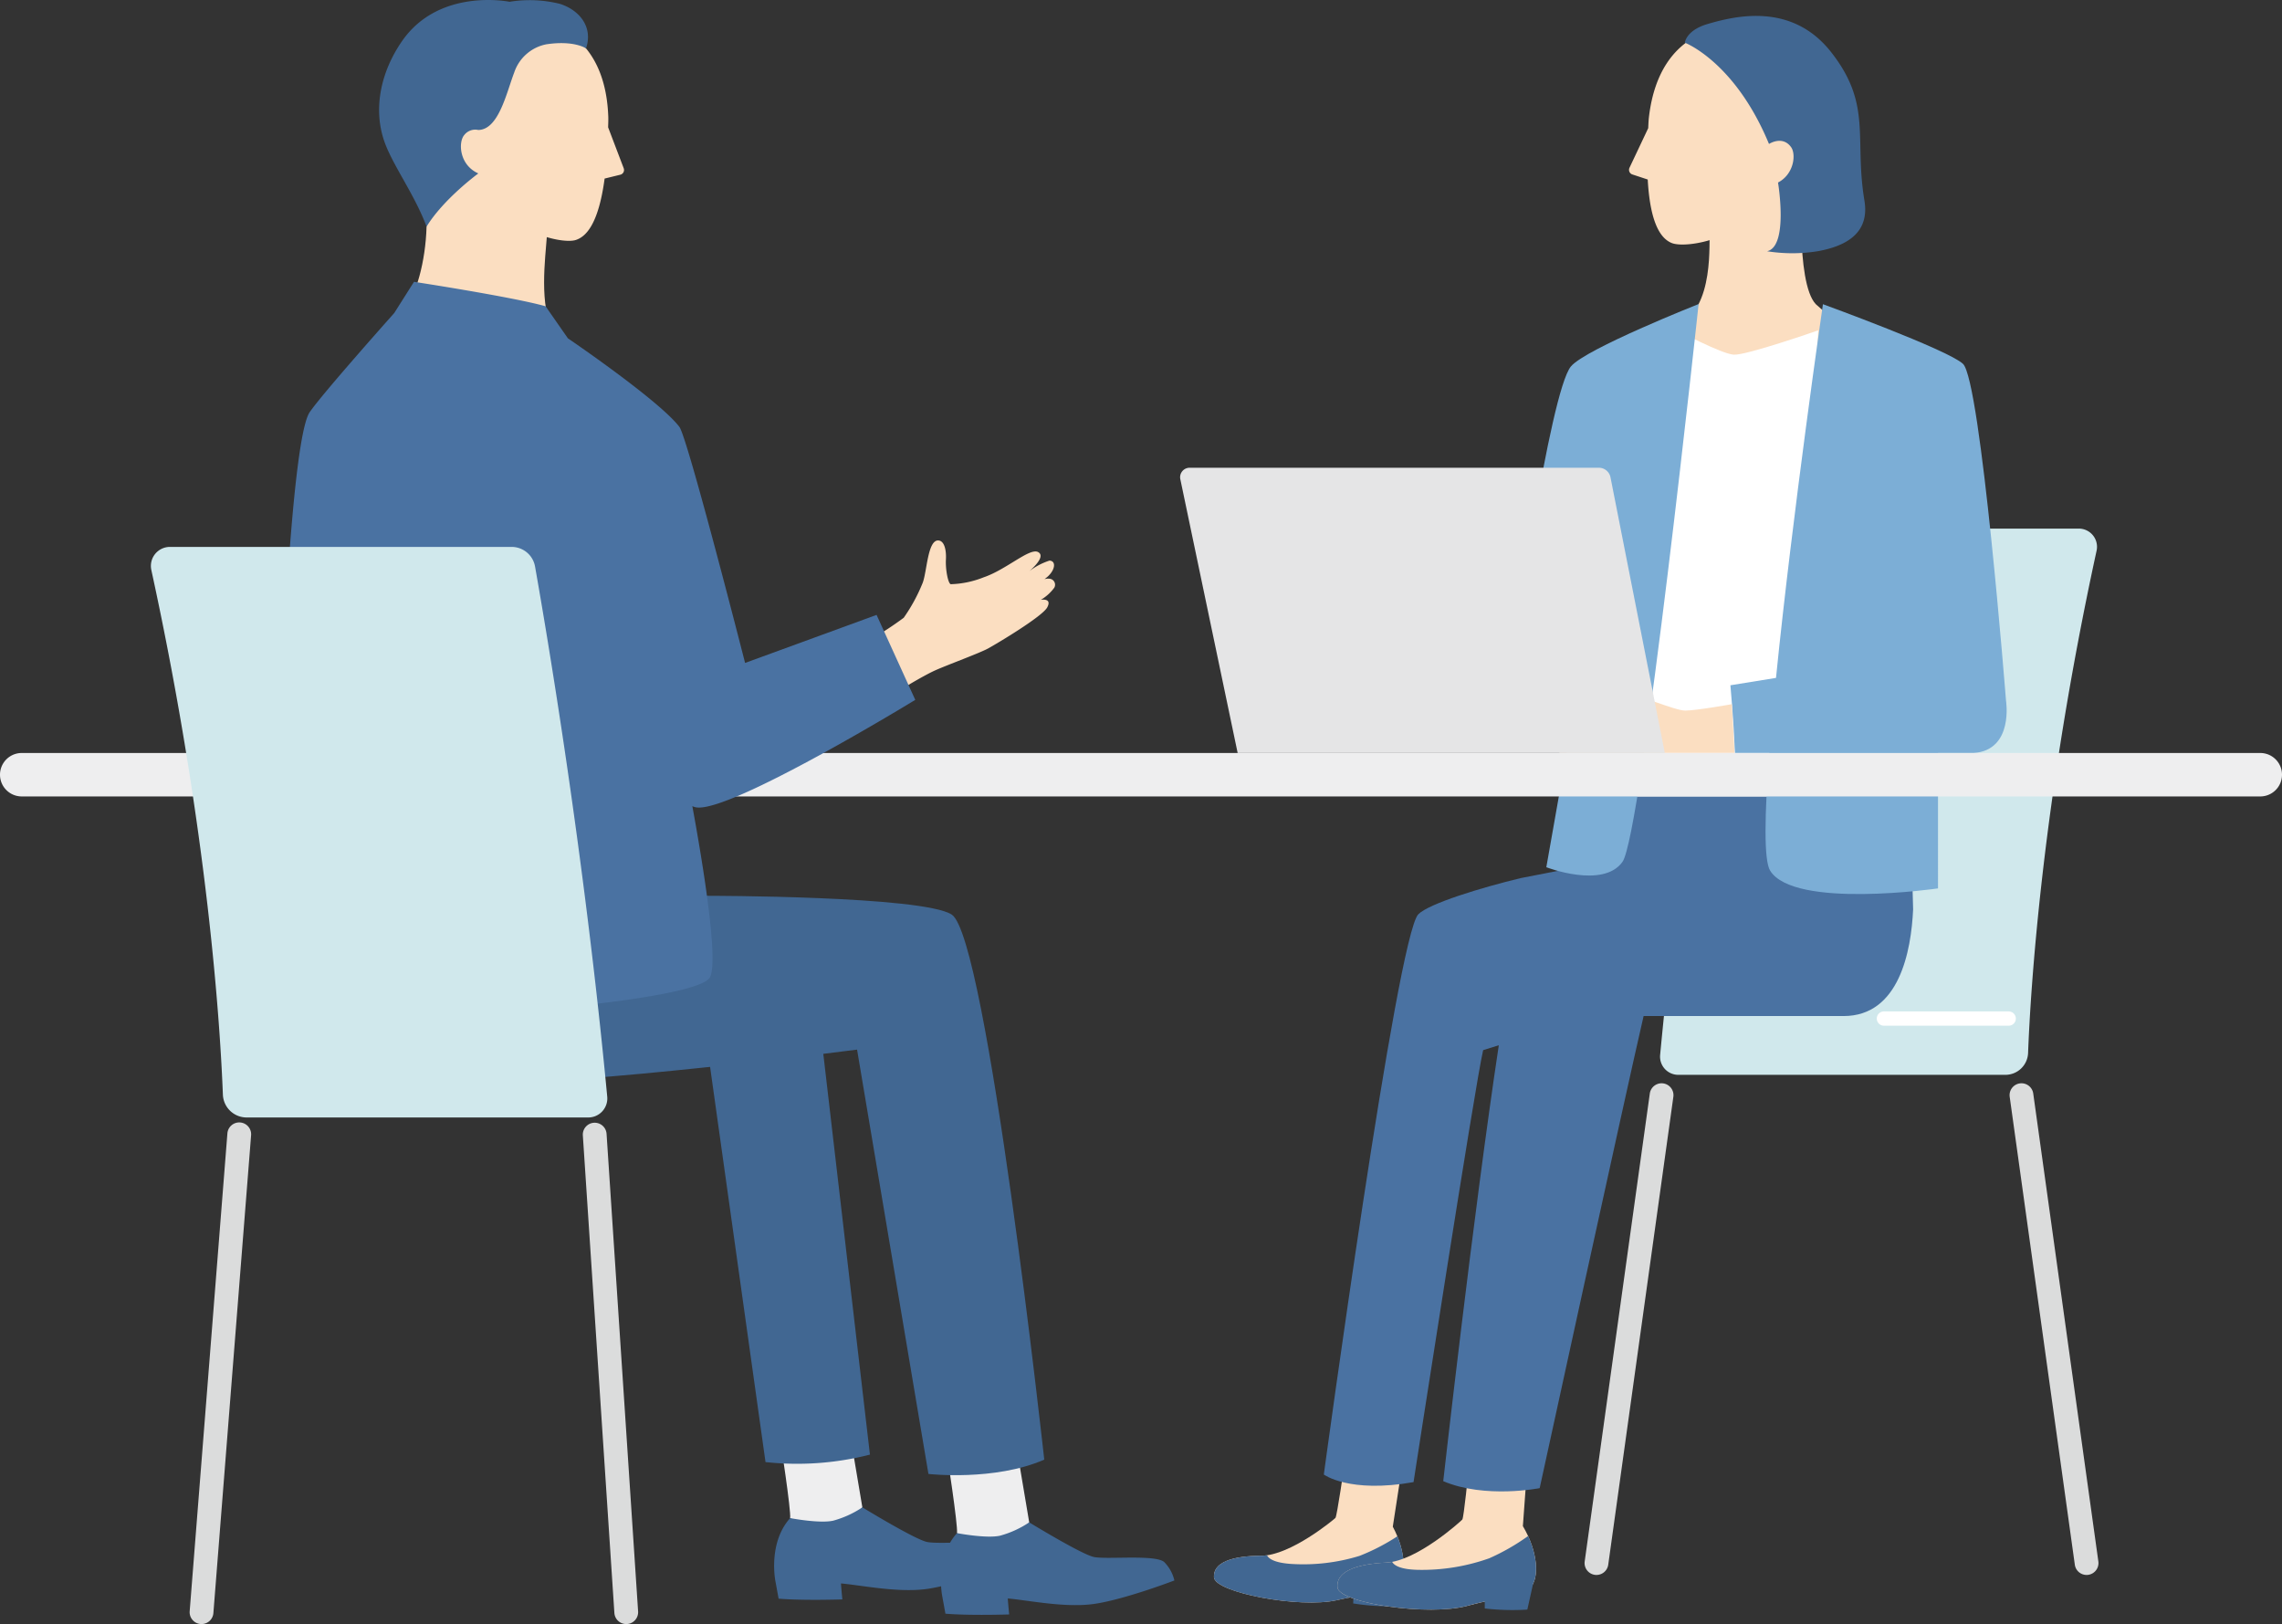
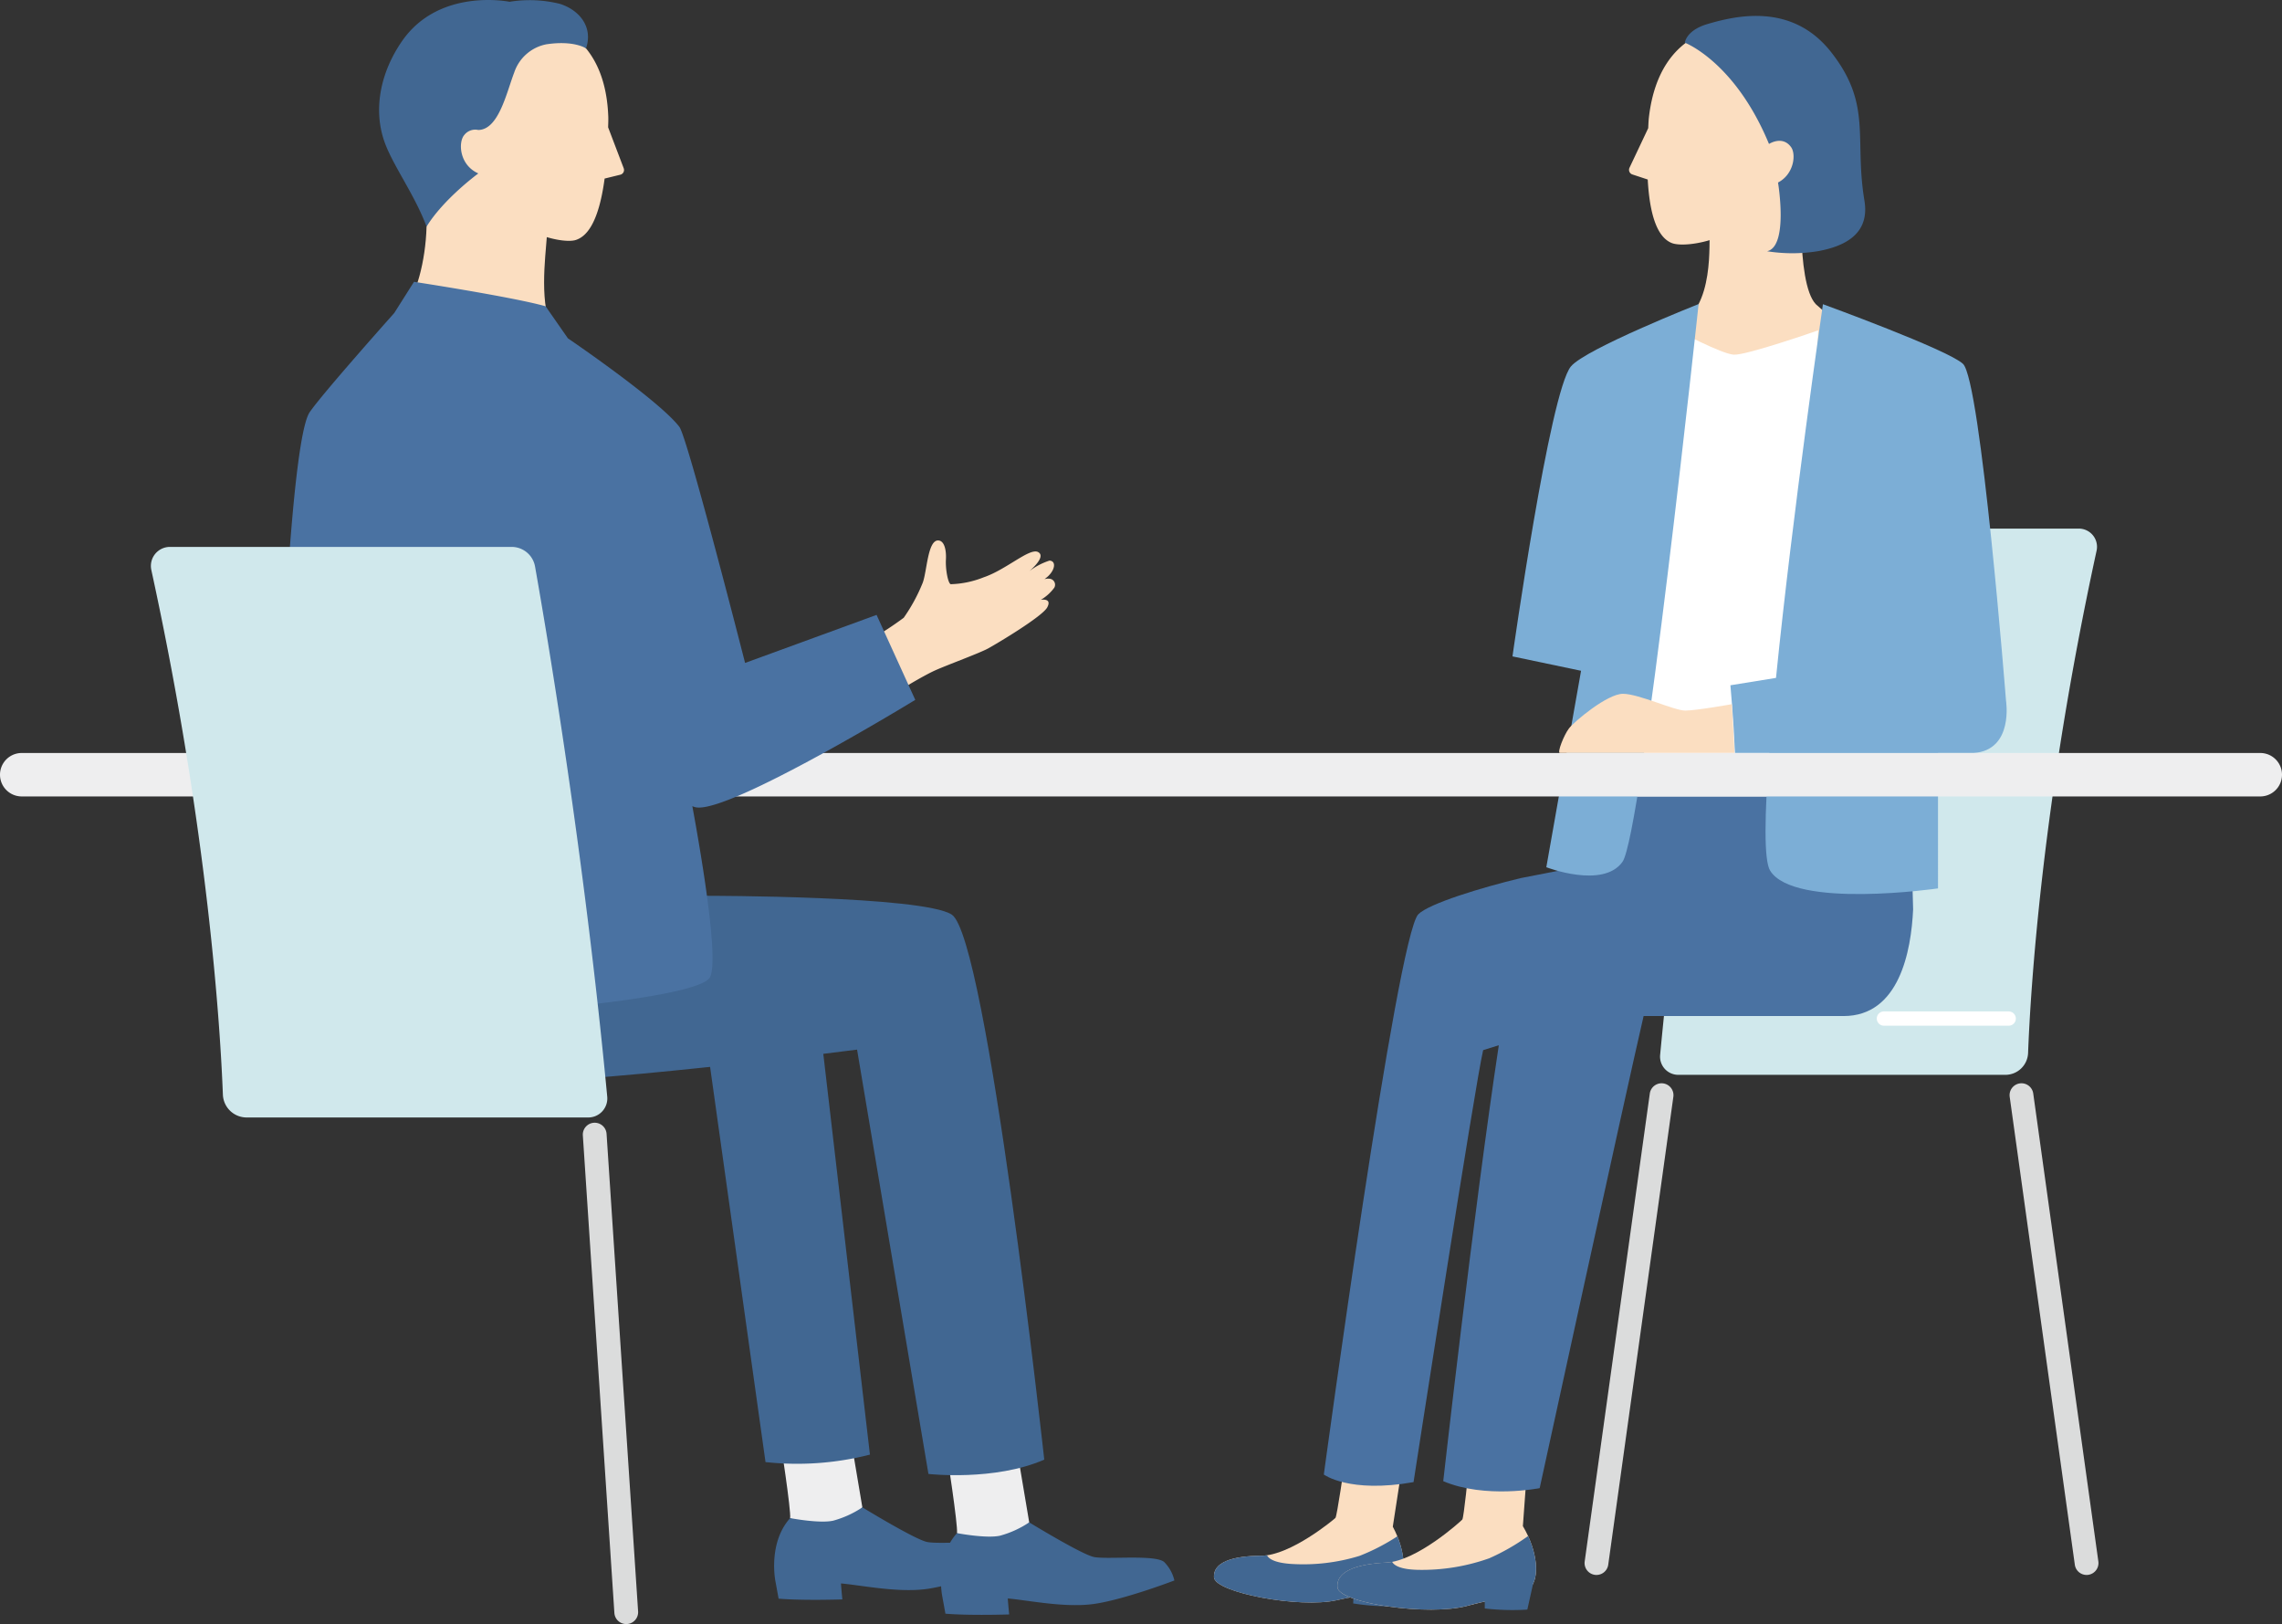
<svg xmlns="http://www.w3.org/2000/svg" id="グループ_585" data-name="グループ 585" width="367.136" height="261.264" viewBox="0 0 367.136 261.264">
  <rect x="0" y="0" width="367.136" height="261.264" fill="#333333" stroke="none" />
  <defs>
    <clipPath id="clip-path">
      <rect id="長方形_146" data-name="長方形 146" width="367.136" height="261.264" fill="none" />
    </clipPath>
  </defs>
  <g id="グループ_584" data-name="グループ 584" clip-path="url(#clip-path)">
    <path id="パス_526" data-name="パス 526" d="M652.725,273.328c.38-9.974,2.217-40.345,11.022-80.805a2.929,2.929,0,0,0-2.863-3.548H608.25a3.659,3.659,0,0,0-3.605,3.02c-1.79,10.1-7.578,44.189-11.118,81.652a2.928,2.928,0,0,0,2.917,3.2h52.622a3.658,3.658,0,0,0,3.659-3.52" transform="translate(-326.439 -103.938)" fill="#d0e8ec" />
    <path id="パス_527" data-name="パス 527" d="M730.869,466.367a1.912,1.912,0,0,1-1.892-1.649L718.5,389.449a1.912,1.912,0,1,1,3.788-.527l10.475,75.269a1.913,1.913,0,0,1-1.63,2.158,1.98,1.98,0,0,1-.266.018" transform="translate(-395.173 -213.004)" fill="#dbdcdc" />
    <path id="パス_528" data-name="パス 528" d="M568.444,466.368a1.976,1.976,0,0,1-.266-.018,1.913,1.913,0,0,1-1.63-2.158l10.476-75.269a1.912,1.912,0,1,1,3.788.527l-10.476,75.269a1.912,1.912,0,0,1-1.892,1.649" transform="translate(-311.597 -213.005)" fill="#dbdcdc" />
    <path id="パス_529" data-name="パス 529" d="M692.227,363.879H672.15a1.147,1.147,0,0,1,0-2.295h20.076a1.147,1.147,0,1,1,0,2.295" transform="translate(-369.059 -198.875)" fill="#fff" />
    <path id="パス_530" data-name="パス 530" d="M464.2,524.513l-1.4,9.085c2.107,3.919,2.293,8.113.62,9.6s-3.551.841-9.6,2.219-19.642-1.238-19.793-3.663,2.935-3.451,7.635-3.484,11.663-5.827,11.909-6.08,1.443-8.561,1.443-8.561Z" transform="translate(-238.721 -288.001)" fill="#fbdec1" />
    <path id="パス_531" data-name="パス 531" d="M463.536,549.231a33.254,33.254,0,0,1-6.092,3.148,30.738,30.738,0,0,1-10.991,1.295c-2.784-.184-3.639-.886-3.889-1.39a6.742,6.742,0,0,1-.892.069c-4.7.033-7.785,1.059-7.635,3.484s13.746,5.04,19.792,3.663c.99-.225,1.858-.393,2.641-.528l-.043,1.059a37.1,37.1,0,0,0,6.506.455l1.057-3.937c.867-1.585.726-4.417-.454-7.316" transform="translate(-238.722 -302.083)" fill="#416792" />
    <path id="パス_532" data-name="パス 532" d="M508.6,526.353l-.6,8.237c2.39,4.017,2.776,8.411,1.087,10.049s-3.689,1.044-9.972,2.764-20.673-.407-20.941-2.945,2.924-3.756,7.855-4,11.977-6.645,12.224-6.923,1-7.936,1-7.936Z" transform="translate(-262.994 -289.083)" fill="#fbdec1" />
    <path id="パス_533" data-name="パス 533" d="M508.839,549.128a34.915,34.915,0,0,1-6.251,3.581,32.29,32.29,0,0,1-11.477,1.858c-2.93-.066-3.86-.765-4.145-1.283a7,7,0,0,1-.933.113c-4.931.248-8.123,1.466-7.855,4s14.657,4.665,20.941,2.945c1.028-.282,1.932-.5,2.748-.674l0,1.113a38.982,38.982,0,0,0,6.85.182l.93-4.181c.838-1.7.561-4.669-.81-7.658" transform="translate(-262.994 -302.026)" fill="#416792" />
    <path id="パス_534" data-name="パス 534" d="M567.41,267.038H517.166l-3.222,19.349-8.927,1.739c-6.4,1.537-14.781,4.1-16.506,5.82-3.45,3.45-15.208,90.135-15.208,90.135s4.074,3.063,14.434,1.222c0,0,9.914-64.168,11.2-69.495l2.518-.785c-4.1,27.054-8.94,70.126-8.94,70.126,6.732,2.868,15.514,1.124,15.514,1.124s13.755-63.151,16.722-75.946h32.172c8.942,0,10.875-10.4,11.188-17.142Z" transform="translate(-260.321 -146.874)" fill="#4a72a2" />
    <path id="パス_535" data-name="パス 535" d="M618.474,84l5.539,4.872-21.9,15.329-8.771-15.841c8.369-.844,7.979-11.621,8.053-15.148V63.755h14.9S615.154,80.481,618.474,84" transform="translate(-326.342 -35.066)" fill="#fbdec1" />
    <path id="パス_536" data-name="パス 536" d="M611.664,118.093s-11.559,4.042-13.58,3.916-9.1-3.916-9.1-3.916l-8.739,74.982h28.045Z" transform="translate(-319.143 -64.952)" fill="#fff" />
    <path id="パス_537" data-name="パス 537" d="M604.43,36.453c-2.641,7.141-12.764,8.921-15.154,7.935-1.469-.606-3.427-2.58-3.847-10.209l-2.47-.814a.784.784,0,0,1-.464-1.08l3.011-6.365c.033-.563.043-1.14.112-1.736,1.765-15.257,13.674-14.545,13.674-14.545s10.566-.583,13.51,10.354c3.176,11.8-8.372,16.459-8.372,16.459" transform="translate(-320.337 -5.299)" fill="#fbdec1" />
    <path id="パス_538" data-name="パス 538" d="M546.2,199.3s9.124,3.514,12.251-.863S570.7,108.7,570.7,108.7s-18.195,7.2-20.544,10.037c-3.42,4.127-9.4,46.645-9.4,46.645l11.033,2.314Z" transform="translate(-297.423 -59.787)" fill="#7caed6" />
    <path id="パス_539" data-name="パス 539" d="M663.007,172.522s-4.043-51.488-6.925-54.176c-2.457-2.291-22.529-9.592-22.529-9.592s-4.885,33.634-7.55,60.115l-7.336,1.188s.5,5.367.73,10.894h5.52c-.754,9.875-.893,17.246.138,18.922,3.833,6.229,27.012,2.861,27.012,2.861V180.951h5.749c6.479-.475,5.191-8.429,5.191-8.429" transform="translate(-340.273 -59.816)" fill="#7caed6" />
    <path id="パス_540" data-name="パス 540" d="M585.225,249.708s-5.729,1.029-7.5,1.029-7.5-2.7-10.022-2.7-7.832,4.463-8.674,5.558-1.944,3.96-1.477,3.96h28.113Z" transform="translate(-306.599 -136.426)" fill="#fbdec1" />
    <path id="パス_541" data-name="パス 541" d="M602.386,10s8.056,3.055,13.536,16.289c0,0,2.167-1.423,3.558.517.814,1.134.484,4.335-2.106,5.687,0,0,1.719,10.27-1.757,11.054a25.831,25.831,0,0,0,8.126,0c6.734-1.2,8.129-4.543,7.53-8.159-1.668-10.066,1.282-15.419-5.355-23.871-6.34-8.073-15.473-5.81-19.87-4.527C602.555,8.011,602.386,10,602.386,10" transform="translate(-331.319 -3.13)" fill="#416792" />
    <path id="パス_542" data-name="パス 542" d="M3.494,276.183a3.494,3.494,0,0,1,0-6.988H363.642a3.494,3.494,0,0,1,0,6.988Z" transform="translate(0 -148.06)" fill="#eeeeef" />
-     <path id="パス_543" data-name="パス 543" d="M431.182,213.107l-9.225-44.045a1.53,1.53,0,0,1,1.5-1.844h65.832a1.912,1.912,0,0,1,1.876,1.543l8.741,44.346Z" transform="translate(-232.063 -91.972)" fill="#e5e5e6" />
    <path id="パス_544" data-name="パス 544" d="M340.248,199.363a1.948,1.948,0,0,0-.828.08c.236-.185.427-.344.559-.466,1.171-1.081,1.332-2.473.243-2.527a10.735,10.735,0,0,0-3.214,1.68c1.386-1.225,2.377-2.539,1.374-3.059-1.369-.709-5.132,2.857-8.787,4.081a15.356,15.356,0,0,1-5.276,1.094c-.434-.214-.844-2.4-.758-3.972s-.271-3.045-1.248-3.067c-1.686-.039-1.8,4.983-2.483,6.8a27.68,27.68,0,0,1-3.057,5.636,52.843,52.843,0,0,1-5.182,3.4l3.915,8.624s4.291-2.651,6.335-3.563,7.115-2.761,8.508-3.523,8.737-5.136,9.516-6.616c.691-1.313-.5-1.28-1.029-1.209A7.214,7.214,0,0,0,341,200.8a.97.97,0,0,0-.756-1.434" transform="translate(-171.378 -106.265)" fill="#fbdec1" />
    <path id="パス_545" data-name="パス 545" d="M292.1,522.963l-2.192-13.018-11.08,1.733s1.846,11.9,1.65,13.011l7.135,4.534Z" transform="translate(-153.361 -280.475)" fill="#eeeeef" />
    <path id="パス_546" data-name="パス 546" d="M312.73,545.294c-1.308-1.313-9.359-.4-11.39-.859s-10.369-5.56-10.369-5.56a15.954,15.954,0,0,1-4.716,2.148c-2.224.481-6.906-.421-6.906-.421-3.59,4.012-2.38,10.088-2.38,10.088l.524,2.872c3.948.335,10.255.122,10.255.122s-.162-1.625-.222-2.57c3.389.3,9.309,1.556,13.973.866,4.916-.728,12.829-3.762,12.829-3.762a6.135,6.135,0,0,0-1.6-2.924" transform="translate(-152.228 -296.386)" fill="#416792" />
    <path id="パス_547" data-name="パス 547" d="M351.75,528.335l-2.192-13.018-11.08,1.733s1.846,11.9,1.65,13.011l7.135,4.534Z" transform="translate(-186.166 -283.43)" fill="#eeeeef" />
    <path id="パス_548" data-name="パス 548" d="M372.376,550.666c-1.308-1.313-9.359-.4-11.39-.86s-10.369-5.56-10.369-5.56a15.953,15.953,0,0,1-4.716,2.148c-2.224.481-6.906-.421-6.906-.421-3.59,4.012-2.38,10.088-2.38,10.088l.523,2.872c3.948.335,10.255.122,10.255.122s-.161-1.625-.222-2.569c3.389.3,9.309,1.556,13.973.866,4.916-.728,12.829-3.762,12.829-3.762a6.134,6.134,0,0,0-1.6-2.924" transform="translate(-185.034 -299.341)" fill="#416792" />
    <path id="パス_549" data-name="パス 549" d="M271.717,373.314l7.683,66.019a47.285,47.285,0,0,1-16.8,1.2l-9.073-64.69Z" transform="translate(-139.442 -205.327)" fill="#416792" />
    <path id="パス_550" data-name="パス 550" d="M145.229,79.294c1.477-1.341,3.115-6.728,3.275-12.542l.912-11.661,19.348,1.514-.916,11.843c-.207,3.121-1.336,11.338,1.156,15.212L158.47,92.243Z" transform="translate(-79.877 -30.301)" fill="#fbdec1" />
    <path id="パス_551" data-name="パス 551" d="M163.94,33.323c2.075,7.325,12.029,9.889,14.489,9.093,1.512-.49,3.618-2.3,4.632-9.878l2.526-.619a.784.784,0,0,0,.546-1.04l-2.505-6.58c.011-.564.046-1.14.023-1.739-.57-15.349-12.5-15.568-12.5-15.568s-10.488-1.406-14.276,9.268c-4.087,11.517,7.062,17.062,7.062,17.062" transform="translate(-85.789 -3.812)" fill="#fbdec1" />
    <path id="パス_552" data-name="パス 552" d="M162.449,7.126a6.823,6.823,0,0,0-5.169,4.532c-1.246,3.246-2.5,9.222-5.793,9.251a2.235,2.235,0,0,0-2.26.828c-.97,1.15-.8,4.8,2.276,6.164,0,0-5.57,4.068-8.328,8.55-1.92-5.155-5.445-9.863-6.78-13.662-1.834-5.222-.635-11.137,2.8-16.127C145.182-2.05,156.522.285,156.522.285a20.238,20.238,0,0,1,8.125.34c3.157,1.014,5.344,3.742,4.184,7.16,0,0-1.917-1.332-6.382-.658" transform="translate(-74.548 0)" fill="#416792" />
    <path id="パス_553" data-name="パス 553" d="M214.027,319.776c-4.7-3.026-39.373-3.021-39.373-3.021L156.862,313.9H111.553l-.65,8.742s-3.523,21.329,22.157,23.971c10.893,1.51,50.2-3.114,65.735-5.113l11.483,68.264s10.616,1.2,18.634-2.305c0,0-9.2-84.019-14.884-87.682" transform="translate(-60.908 -172.648)" fill="#416792" />
    <path id="パス_554" data-name="パス 554" d="M166.266,185.3c5.558.842,35.213-17.3,35.213-17.3l-6.224-13.668L174.1,162.061s-9.241-36.219-10.567-37.97c-3.213-4.243-17.941-14.254-17.941-14.254L142,104.68c-5.418-1.52-21.166-3.931-21.166-3.931l-3.181,5.025s-11.489,12.868-13.6,15.946c-4.211,6.149-6.513,89.945-5,92.977s38.139,3.668,46.53,2.695c0,0,20.373-1.87,22.731-4.565,1.747-2-1.1-19.036-2.7-27.727a2.591,2.591,0,0,0,.639.2" transform="translate(-54.228 -55.413)" fill="#4a72a2" />
    <path id="パス_555" data-name="パス 555" d="M215.359,482.024a1.913,1.913,0,0,1-1.907-1.786l-5.074-76.824a1.912,1.912,0,0,1,3.816-.252l5.074,76.824a1.912,1.912,0,0,1-1.782,2.034c-.043,0-.086,0-.128,0" transform="translate(-114.608 -220.76)" fill="#dbdcdc" />
-     <path id="パス_556" data-name="パス 556" d="M69.719,482.026c-.051,0-.1,0-.153-.006a1.913,1.913,0,0,1-1.756-2.057l6.064-76.824a1.913,1.913,0,1,1,3.813.3l-6.064,76.824a1.912,1.912,0,0,1-1.9,1.762" transform="translate(-37.293 -220.762)" fill="#dbdcdc" />
    <path id="パス_557" data-name="パス 557" d="M65.53,283.622c-.4-10.419-2.316-42.142-11.513-84.4a3.059,3.059,0,0,1,2.99-3.706h54.978a3.822,3.822,0,0,1,3.766,3.155c1.869,10.551,7.915,46.157,11.613,85.288a3.059,3.059,0,0,1-3.047,3.343H69.352a3.822,3.822,0,0,1-3.822-3.677" transform="translate(-29.671 -107.534)" fill="#d0e8ec" />
  </g>
</svg>